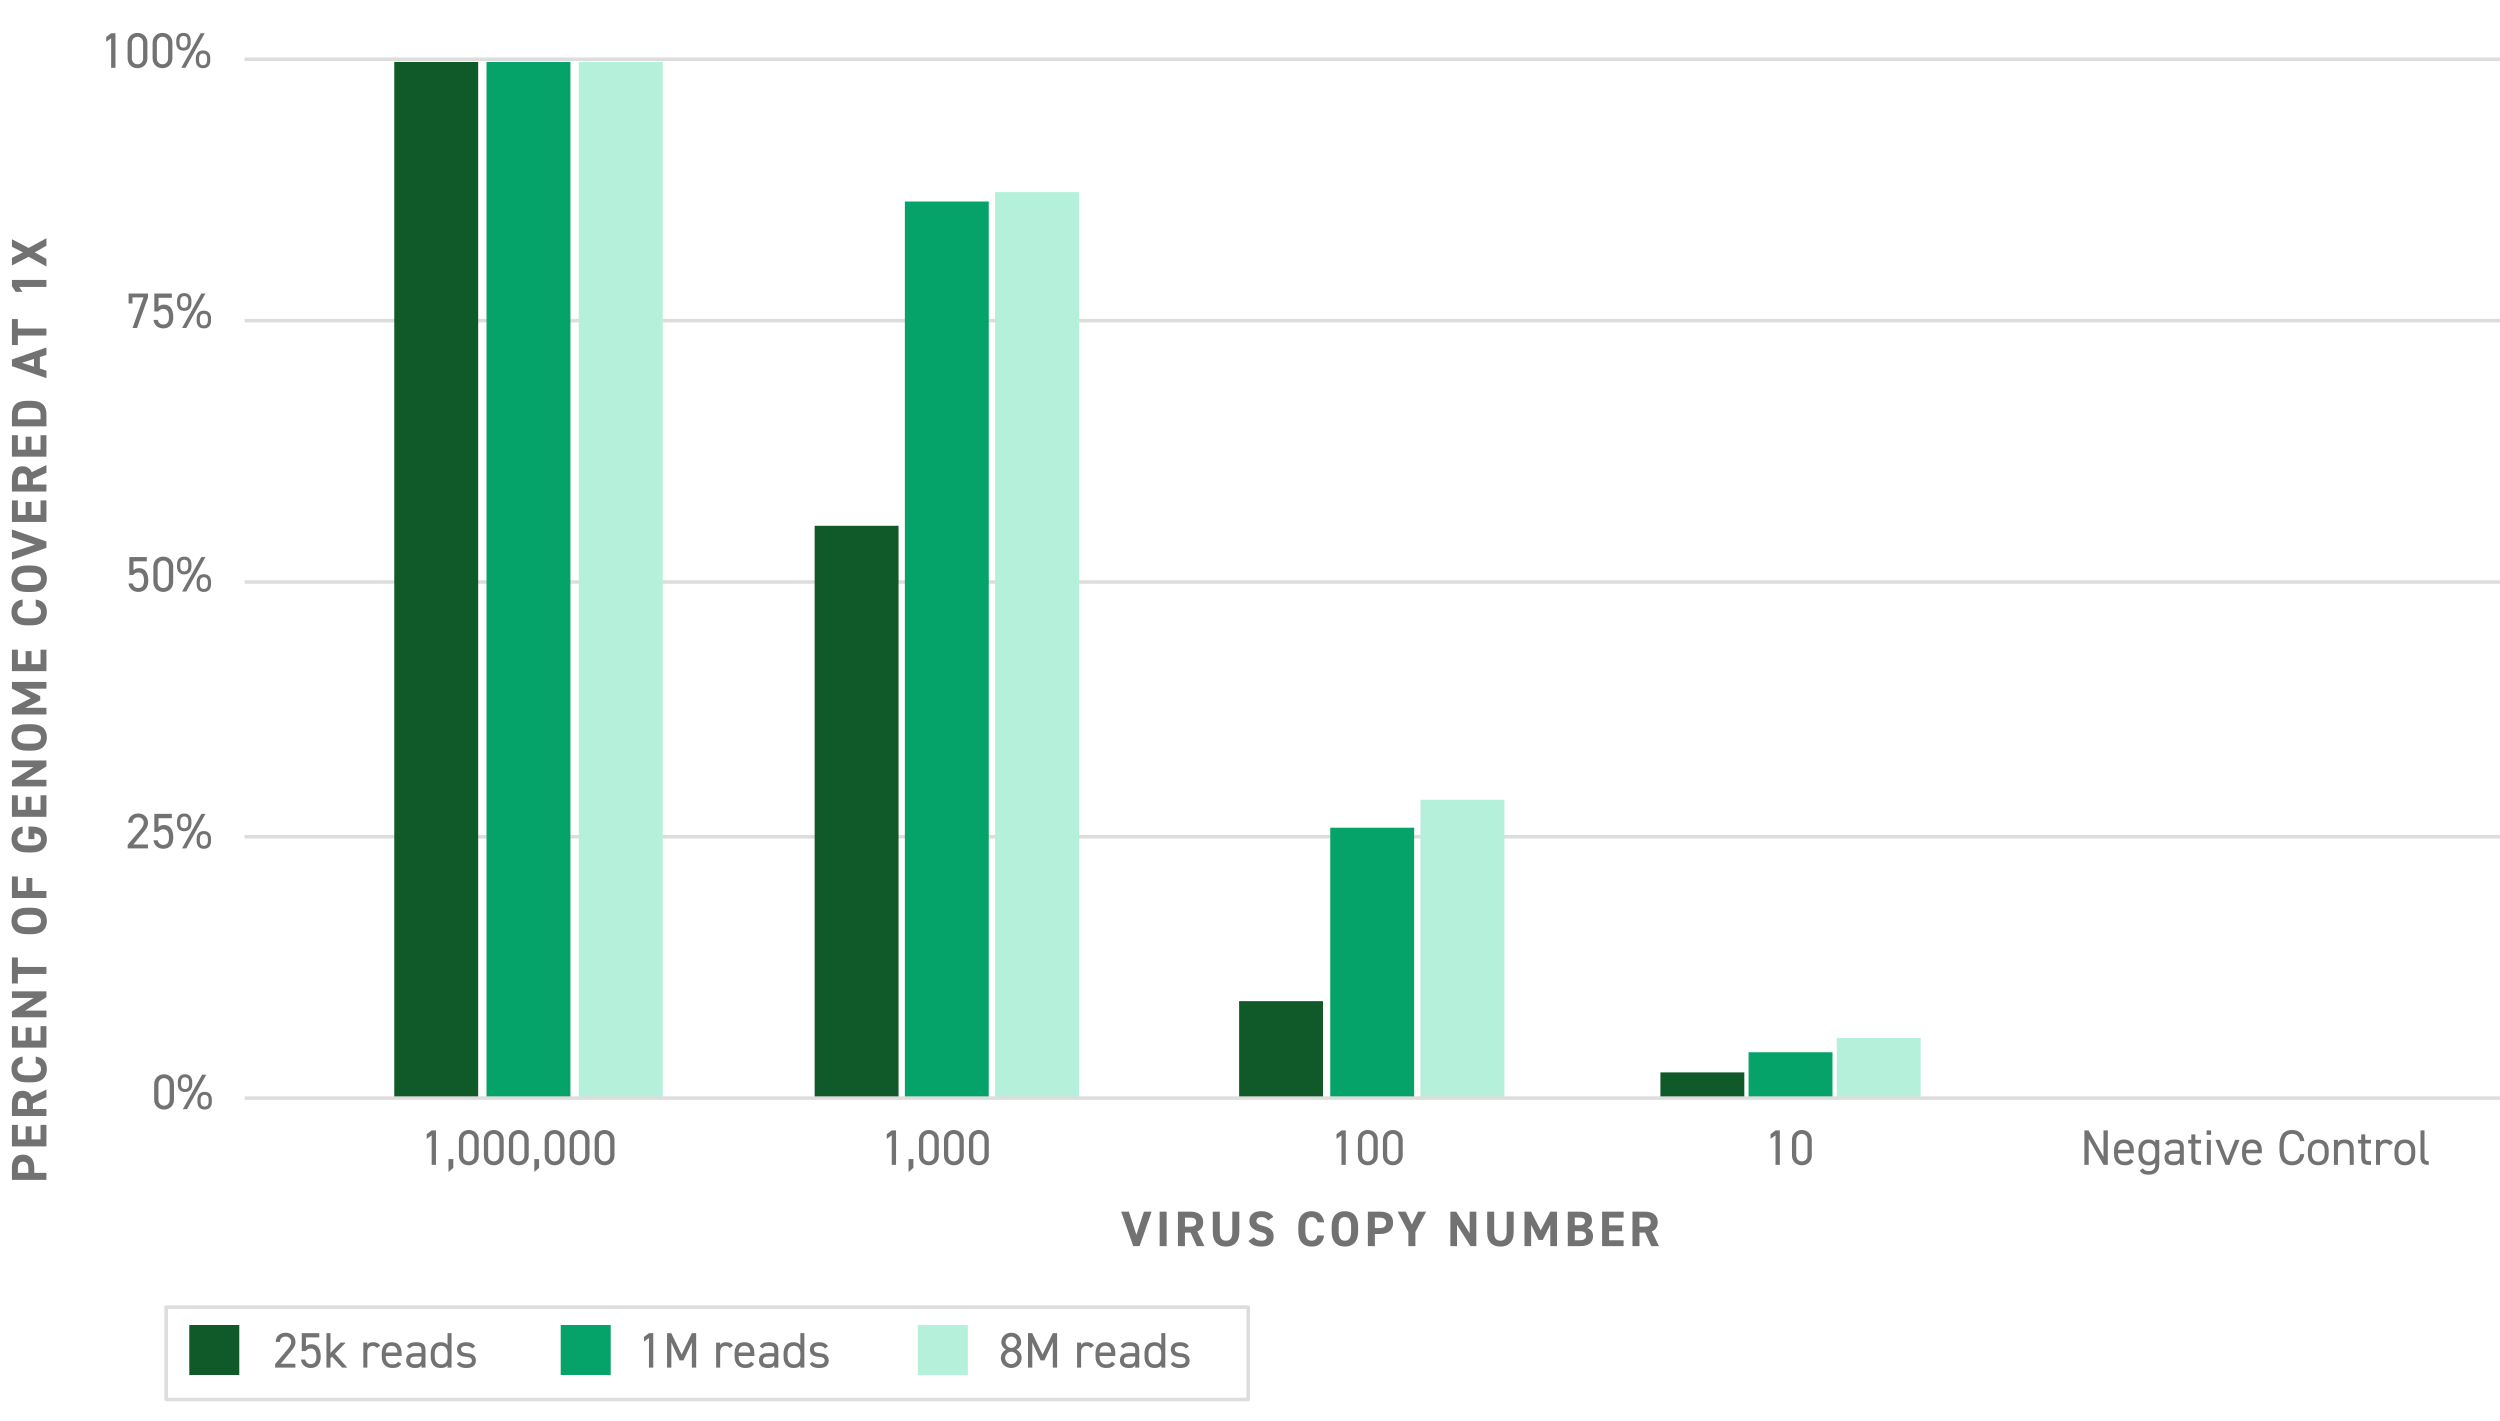
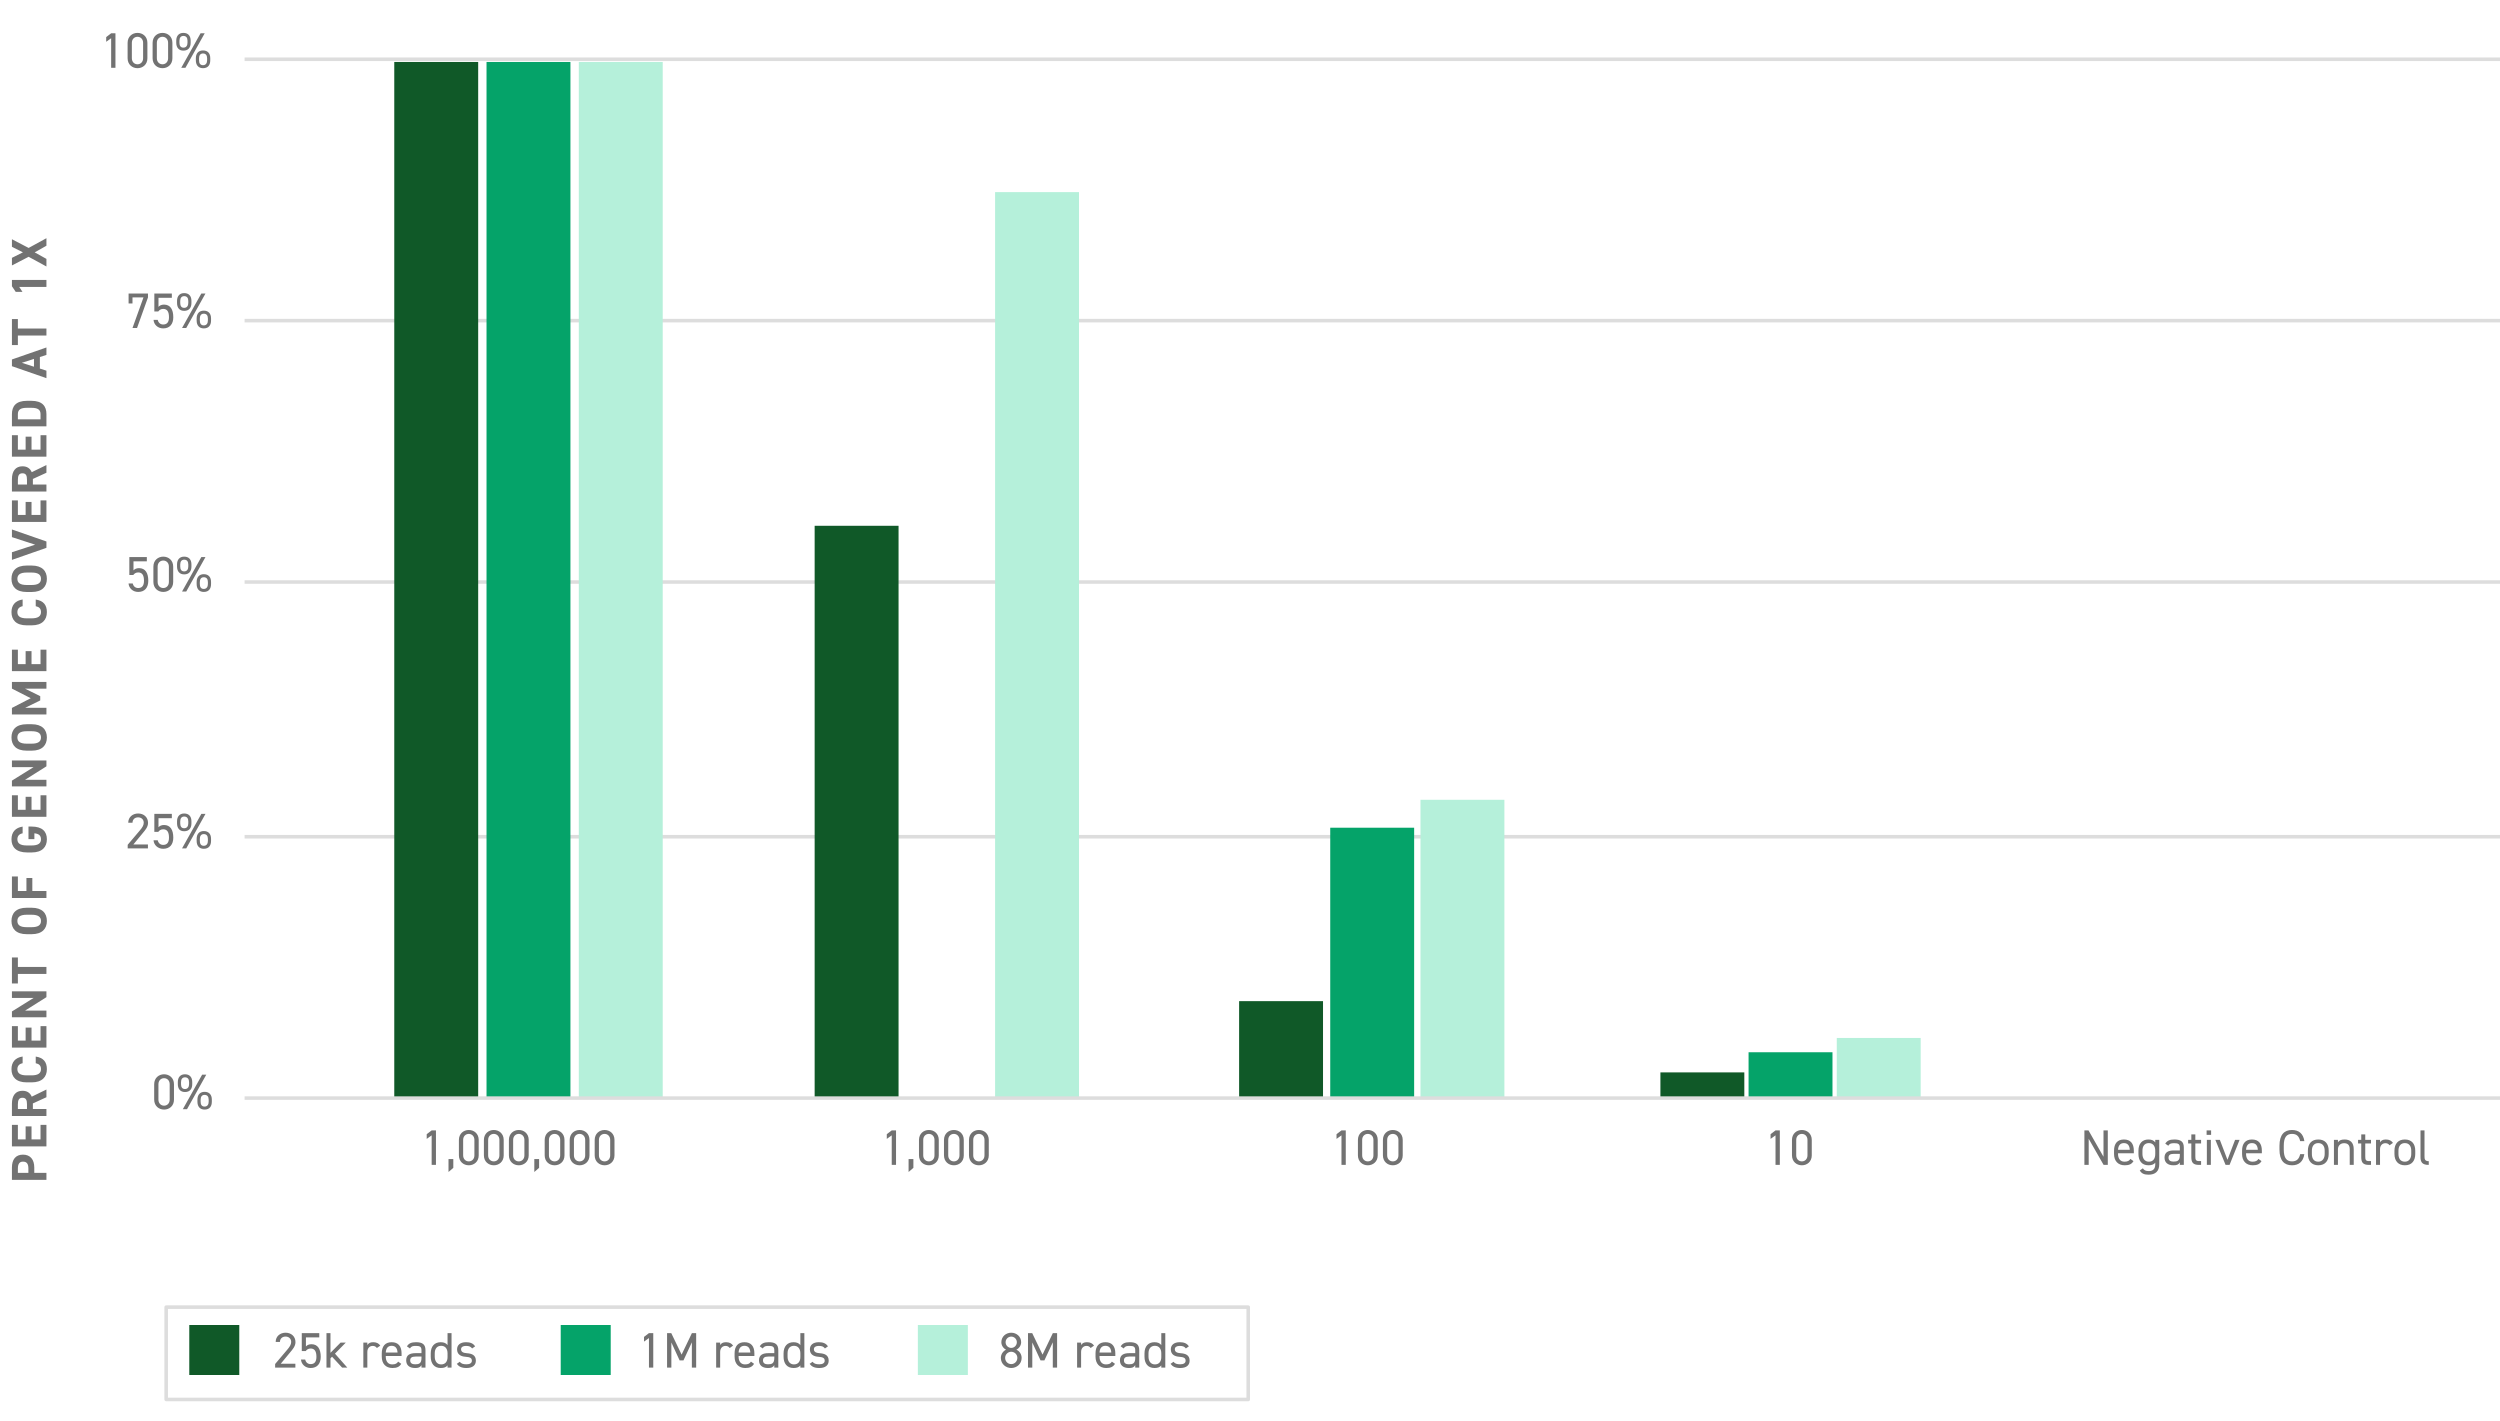
<svg xmlns="http://www.w3.org/2000/svg" width="700" height="398" viewBox="0 0 700 398" fill="none">
  <path d="M67 371H53V385H67V371Z" fill="#105928" />
  <path d="M82.705 381.838H78.617L81.277 378.618C81.893 377.876 82.733 376.952 82.733 375.804C82.733 374.152 81.501 373.158 79.961 373.158C78.449 373.158 77.189 374.152 77.189 375.748H78.379C78.407 374.754 79.093 374.236 79.961 374.236C80.759 374.236 81.529 374.74 81.529 375.748C81.529 376.476 81.095 377.134 80.437 377.904L77.035 381.922V382.93H82.705V381.838ZM86.975 377.582C88.123 377.582 88.599 378.408 88.599 379.92C88.599 381.376 87.969 381.95 86.975 381.95C86.191 381.95 85.631 381.474 85.449 380.662H84.273C84.371 381.992 85.477 383.042 86.975 383.042C88.823 383.042 89.803 381.824 89.803 379.92C89.803 377.75 88.991 376.378 87.199 376.378C86.457 376.378 85.967 376.658 85.659 377.008V374.474H89.397V373.27H84.497V378.296H85.603C85.869 377.918 86.317 377.582 86.975 377.582ZM95.361 375.93L92.533 378.786V373.27H91.413V382.93H92.533V380.34L92.967 379.878L95.795 382.93H97.251L93.793 379.024L96.817 375.93H95.361ZM106.481 376.77C106.033 376.14 105.431 375.818 104.479 375.818C103.625 375.818 103.149 376.126 102.855 376.616V375.93H101.735V382.93H102.855V378.548C102.855 377.498 103.499 376.854 104.353 376.854C104.871 376.854 105.235 377.036 105.529 377.442L106.481 376.77ZM111.473 381.25C111.179 381.768 110.717 382.034 109.807 382.034C108.589 382.034 108.015 381.082 108.015 379.878V379.682H112.439V378.954C112.439 376.952 111.515 375.818 109.667 375.818C107.833 375.818 106.895 376.966 106.895 378.954V379.878C106.895 381.824 108.015 383.042 109.891 383.042C111.109 383.042 111.851 382.72 112.341 381.866L111.473 381.25ZM109.667 376.826C110.731 376.826 111.249 377.526 111.305 378.702H108.015C108.085 377.54 108.589 376.826 109.667 376.826ZM113.731 380.886C113.731 382.244 114.613 383.042 116.237 383.042C117.147 383.042 117.623 382.888 118.015 382.244V382.93H119.135V378.072C119.135 376.392 118.253 375.818 116.475 375.818C115.145 375.818 114.431 376.168 113.941 376.98L114.781 377.568C115.173 376.924 115.621 376.854 116.461 376.854C117.553 376.854 118.015 377.078 118.015 378.072V378.884H116.349C114.809 378.884 113.731 379.374 113.731 380.886ZM118.015 380.242C118.015 381.81 117.273 382.006 116.237 382.006C115.411 382.006 114.851 381.698 114.851 380.914C114.851 380.214 115.243 379.836 116.349 379.836H118.015V380.242ZM125.312 376.63C124.934 376.112 124.332 375.818 123.408 375.818C121.672 375.818 120.608 376.952 120.608 378.954V379.878C120.608 381.698 121.504 383.042 123.408 383.042C124.332 383.042 124.934 382.804 125.312 382.314V382.93H126.432V373.27H125.312V376.63ZM123.52 382.034C122.33 382.034 121.728 381.068 121.728 379.878V378.954C121.728 377.624 122.372 376.826 123.52 376.826C124.668 376.826 125.312 377.638 125.312 378.954V379.976C125.312 381.138 124.766 382.034 123.52 382.034ZM133.033 376.98C132.487 376.112 131.619 375.818 130.485 375.818C128.819 375.818 127.979 376.644 127.979 377.806C127.979 379.332 129.141 379.808 130.317 379.892C131.675 379.99 132.123 380.256 132.123 381.012C132.123 381.642 131.563 382.006 130.625 382.006C129.617 382.006 129.113 381.796 128.735 381.292L127.909 381.88C128.441 382.608 129.183 383.042 130.611 383.042C132.417 383.042 133.243 382.202 133.243 380.984C133.243 379.374 132.039 378.996 130.723 378.898C129.799 378.828 129.099 378.59 129.099 377.792C129.099 377.176 129.631 376.854 130.457 376.854C131.423 376.854 131.815 377.078 132.193 377.568L133.033 376.98Z" fill="#727272" />
  <path d="M171 371H157V385H171V371Z" fill="#05A369" />
  <path d="M182.913 373.27H181.709L180.323 374.334V375.65L181.709 374.656V382.93H182.913V373.27ZM187.953 373.27H186.777V382.93H187.981V375.888L190.291 380.914H191.369L193.721 375.846V382.93H194.925V373.27H193.735L190.851 379.29L187.953 373.27ZM205.27 376.77C204.822 376.14 204.22 375.818 203.268 375.818C202.414 375.818 201.938 376.126 201.644 376.616V375.93H200.524V382.93H201.644V378.548C201.644 377.498 202.288 376.854 203.142 376.854C203.66 376.854 204.024 377.036 204.318 377.442L205.27 376.77ZM210.262 381.25C209.968 381.768 209.506 382.034 208.596 382.034C207.378 382.034 206.804 381.082 206.804 379.878V379.682H211.228V378.954C211.228 376.952 210.304 375.818 208.456 375.818C206.622 375.818 205.684 376.966 205.684 378.954V379.878C205.684 381.824 206.804 383.042 208.68 383.042C209.898 383.042 210.64 382.72 211.13 381.866L210.262 381.25ZM208.456 376.826C209.52 376.826 210.038 377.526 210.094 378.702H206.804C206.874 377.54 207.378 376.826 208.456 376.826ZM212.52 380.886C212.52 382.244 213.402 383.042 215.026 383.042C215.936 383.042 216.412 382.888 216.804 382.244V382.93H217.924V378.072C217.924 376.392 217.042 375.818 215.264 375.818C213.934 375.818 213.22 376.168 212.73 376.98L213.57 377.568C213.962 376.924 214.41 376.854 215.25 376.854C216.342 376.854 216.804 377.078 216.804 378.072V378.884H215.138C213.598 378.884 212.52 379.374 212.52 380.886ZM216.804 380.242C216.804 381.81 216.062 382.006 215.026 382.006C214.2 382.006 213.64 381.698 213.64 380.914C213.64 380.214 214.032 379.836 215.138 379.836H216.804V380.242ZM224.101 376.63C223.723 376.112 223.121 375.818 222.197 375.818C220.461 375.818 219.397 376.952 219.397 378.954V379.878C219.397 381.698 220.293 383.042 222.197 383.042C223.121 383.042 223.723 382.804 224.101 382.314V382.93H225.221V373.27H224.101V376.63ZM222.309 382.034C221.119 382.034 220.517 381.068 220.517 379.878V378.954C220.517 377.624 221.161 376.826 222.309 376.826C223.457 376.826 224.101 377.638 224.101 378.954V379.976C224.101 381.138 223.555 382.034 222.309 382.034ZM231.822 376.98C231.276 376.112 230.408 375.818 229.274 375.818C227.608 375.818 226.768 376.644 226.768 377.806C226.768 379.332 227.93 379.808 229.106 379.892C230.464 379.99 230.912 380.256 230.912 381.012C230.912 381.642 230.352 382.006 229.414 382.006C228.406 382.006 227.902 381.796 227.524 381.292L226.698 381.88C227.23 382.608 227.972 383.042 229.4 383.042C231.206 383.042 232.032 382.202 232.032 380.984C232.032 379.374 230.828 378.996 229.512 378.898C228.588 378.828 227.888 378.59 227.888 377.792C227.888 377.176 228.42 376.854 229.246 376.854C230.212 376.854 230.604 377.078 230.982 377.568L231.822 376.98Z" fill="#727272" />
  <path d="M271 371H257V385H271V371Z" fill="#B5F0DA" />
  <path d="M280.237 380.214C280.237 381.922 281.637 383.042 283.149 383.042C284.661 383.042 286.061 381.922 286.061 380.214C286.061 379.122 285.361 378.24 284.577 377.918C285.347 377.54 285.921 376.728 285.921 375.818C285.921 374.208 284.605 373.158 283.149 373.158C281.693 373.158 280.377 374.208 280.377 375.818C280.377 376.728 280.937 377.54 281.707 377.918C280.951 378.24 280.237 379.122 280.237 380.214ZM281.441 380.214C281.441 379.15 282.309 378.492 283.149 378.492C283.961 378.492 284.857 379.15 284.857 380.214C284.857 381.166 284.101 381.95 283.149 381.95C282.169 381.95 281.441 381.166 281.441 380.214ZM281.567 375.818C281.567 374.95 282.267 374.25 283.149 374.25C284.017 374.25 284.717 374.95 284.717 375.818C284.717 376.7 284.017 377.414 283.149 377.414C282.267 377.414 281.567 376.7 281.567 375.818ZM289.015 373.27H287.839V382.93H289.043V375.888L291.353 380.914H292.431L294.783 375.846V382.93H295.987V373.27H294.797L291.913 379.29L289.015 373.27ZM306.333 376.77C305.885 376.14 305.283 375.818 304.331 375.818C303.477 375.818 303.001 376.126 302.707 376.616V375.93H301.587V382.93H302.707V378.548C302.707 377.498 303.351 376.854 304.205 376.854C304.723 376.854 305.087 377.036 305.381 377.442L306.333 376.77ZM311.325 381.25C311.031 381.768 310.569 382.034 309.659 382.034C308.441 382.034 307.867 381.082 307.867 379.878V379.682H312.291V378.954C312.291 376.952 311.367 375.818 309.519 375.818C307.685 375.818 306.747 376.966 306.747 378.954V379.878C306.747 381.824 307.867 383.042 309.743 383.042C310.961 383.042 311.703 382.72 312.193 381.866L311.325 381.25ZM309.519 376.826C310.583 376.826 311.101 377.526 311.157 378.702H307.867C307.937 377.54 308.441 376.826 309.519 376.826ZM313.582 380.886C313.582 382.244 314.464 383.042 316.088 383.042C316.998 383.042 317.474 382.888 317.866 382.244V382.93H318.986V378.072C318.986 376.392 318.104 375.818 316.326 375.818C314.996 375.818 314.282 376.168 313.792 376.98L314.632 377.568C315.024 376.924 315.472 376.854 316.312 376.854C317.404 376.854 317.866 377.078 317.866 378.072V378.884H316.2C314.66 378.884 313.582 379.374 313.582 380.886ZM317.866 380.242C317.866 381.81 317.124 382.006 316.088 382.006C315.262 382.006 314.702 381.698 314.702 380.914C314.702 380.214 315.094 379.836 316.2 379.836H317.866V380.242ZM325.163 376.63C324.785 376.112 324.183 375.818 323.259 375.818C321.523 375.818 320.459 376.952 320.459 378.954V379.878C320.459 381.698 321.355 383.042 323.259 383.042C324.183 383.042 324.785 382.804 325.163 382.314V382.93H326.283V373.27H325.163V376.63ZM323.371 382.034C322.181 382.034 321.579 381.068 321.579 379.878V378.954C321.579 377.624 322.223 376.826 323.371 376.826C324.519 376.826 325.163 377.638 325.163 378.954V379.976C325.163 381.138 324.617 382.034 323.371 382.034ZM332.884 376.98C332.338 376.112 331.47 375.818 330.336 375.818C328.67 375.818 327.83 376.644 327.83 377.806C327.83 379.332 328.992 379.808 330.168 379.892C331.526 379.99 331.974 380.256 331.974 381.012C331.974 381.642 331.414 382.006 330.476 382.006C329.468 382.006 328.964 381.796 328.586 381.292L327.76 381.88C328.292 382.608 329.034 383.042 330.462 383.042C332.268 383.042 333.094 382.202 333.094 380.984C333.094 379.374 331.89 378.996 330.574 378.898C329.65 378.828 328.95 378.59 328.95 377.792C328.95 377.176 329.482 376.854 330.308 376.854C331.274 376.854 331.666 377.078 332.044 377.568L332.884 376.98Z" fill="#727272" />
  <path d="M349.501 366H46.529V391.85H349.501V366Z" stroke="#DDDDDD" stroke-linejoin="round" />
  <path d="M48.714 303.584C48.714 301.806 47.398 300.798 45.942 300.798C44.486 300.798 43.17 301.806 43.17 303.598V307.882C43.17 309.674 44.486 310.682 45.942 310.682C47.398 310.682 48.714 309.674 48.714 307.896V303.584ZM47.51 303.584V307.896C47.51 308.932 46.81 309.59 45.942 309.59C45.06 309.59 44.36 308.932 44.36 307.896V303.584C44.36 302.548 45.06 301.89 45.942 301.89C46.81 301.89 47.51 302.548 47.51 303.584ZM56.596 300.91L51.192 310.57H52.368L57.758 300.91H56.596ZM59.312 307.882C59.312 306.51 58.57 305.712 57.282 305.712C56.036 305.712 55.28 306.524 55.28 307.882V308.484C55.28 309.842 56.008 310.682 57.282 310.682C58.71 310.682 59.312 309.744 59.312 308.484V307.882ZM57.282 309.842C56.456 309.842 56.176 309.254 56.176 308.47V307.91C56.176 307.056 56.568 306.566 57.282 306.566C58.038 306.566 58.43 307.042 58.43 307.91V308.47C58.43 309.24 58.08 309.842 57.282 309.842ZM53.824 302.968C53.824 301.596 53.082 300.798 51.794 300.798C50.548 300.798 49.792 301.61 49.792 302.968V303.57C49.792 304.928 50.52 305.768 51.794 305.768C53.222 305.768 53.824 304.83 53.824 303.57V302.968ZM51.794 304.928C50.968 304.928 50.688 304.34 50.688 303.556V302.996C50.688 302.142 51.08 301.652 51.794 301.652C52.55 301.652 52.942 302.128 52.942 302.996V303.556C52.942 304.326 52.592 304.928 51.794 304.928Z" fill="#727272" />
  <path d="M41.423 236.458H37.335L39.995 233.238C40.611 232.496 41.451 231.572 41.451 230.424C41.451 228.772 40.219 227.778 38.679 227.778C37.167 227.778 35.907 228.772 35.907 230.368H37.097C37.125 229.374 37.811 228.856 38.679 228.856C39.477 228.856 40.247 229.36 40.247 230.368C40.247 231.096 39.813 231.754 39.155 232.524L35.753 236.542V237.55H41.423V236.458ZM45.693 232.202C46.841 232.202 47.317 233.028 47.317 234.54C47.317 235.996 46.687 236.57 45.693 236.57C44.909 236.57 44.349 236.094 44.167 235.282H42.991C43.089 236.612 44.195 237.662 45.693 237.662C47.541 237.662 48.521 236.444 48.521 234.54C48.521 232.37 47.709 230.998 45.917 230.998C45.175 230.998 44.685 231.278 44.377 231.628V229.094H48.115V227.89H43.215V232.916H44.321C44.587 232.538 45.035 232.202 45.693 232.202ZM56.375 227.89L50.971 237.55H52.147L57.537 227.89H56.375ZM59.091 234.862C59.091 233.49 58.349 232.692 57.061 232.692C55.815 232.692 55.059 233.504 55.059 234.862V235.464C55.059 236.822 55.787 237.662 57.061 237.662C58.489 237.662 59.091 236.724 59.091 235.464V234.862ZM57.061 236.822C56.235 236.822 55.955 236.234 55.955 235.45V234.89C55.955 234.036 56.347 233.546 57.061 233.546C57.817 233.546 58.209 234.022 58.209 234.89V235.45C58.209 236.22 57.859 236.822 57.061 236.822ZM53.603 229.948C53.603 228.576 52.861 227.778 51.573 227.778C50.327 227.778 49.571 228.59 49.571 229.948V230.55C49.571 231.908 50.299 232.748 51.573 232.748C53.001 232.748 53.603 231.81 53.603 230.55V229.948ZM51.573 231.908C50.747 231.908 50.467 231.32 50.467 230.536V229.976C50.467 229.122 50.859 228.632 51.573 228.632C52.329 228.632 52.721 229.108 52.721 229.976V230.536C52.721 231.306 52.371 231.908 51.573 231.908Z" fill="#727272" />
  <path d="M38.693 160.282C39.841 160.282 40.317 161.108 40.317 162.62C40.317 164.076 39.687 164.65 38.693 164.65C37.909 164.65 37.349 164.174 37.167 163.362H35.991C36.089 164.692 37.195 165.742 38.693 165.742C40.541 165.742 41.521 164.524 41.521 162.62C41.521 160.45 40.709 159.078 38.917 159.078C38.175 159.078 37.685 159.358 37.377 159.708V157.174H41.115V155.97H36.215V160.996H37.321C37.587 160.618 38.035 160.282 38.693 160.282ZM48.493 158.644C48.493 156.866 47.177 155.858 45.721 155.858C44.265 155.858 42.949 156.866 42.949 158.658V162.942C42.949 164.734 44.265 165.742 45.721 165.742C47.177 165.742 48.493 164.734 48.493 162.956V158.644ZM47.289 158.644V162.956C47.289 163.992 46.589 164.65 45.721 164.65C44.839 164.65 44.139 163.992 44.139 162.956V158.644C44.139 157.608 44.839 156.95 45.721 156.95C46.589 156.95 47.289 157.608 47.289 158.644ZM56.375 155.97L50.971 165.63H52.147L57.537 155.97H56.375ZM59.091 162.942C59.091 161.57 58.349 160.772 57.061 160.772C55.815 160.772 55.059 161.584 55.059 162.942V163.544C55.059 164.902 55.787 165.742 57.061 165.742C58.489 165.742 59.091 164.804 59.091 163.544V162.942ZM57.061 164.902C56.235 164.902 55.955 164.314 55.955 163.53V162.97C55.955 162.116 56.347 161.626 57.061 161.626C57.817 161.626 58.209 162.102 58.209 162.97V163.53C58.209 164.3 57.859 164.902 57.061 164.902ZM53.603 158.028C53.603 156.656 52.861 155.858 51.573 155.858C50.327 155.858 49.571 156.67 49.571 158.028V158.63C49.571 159.988 50.299 160.828 51.573 160.828C53.001 160.828 53.603 159.89 53.603 158.63V158.028ZM51.573 159.988C50.747 159.988 50.467 159.4 50.467 158.616V158.056C50.467 157.202 50.859 156.712 51.573 156.712C52.329 156.712 52.721 157.188 52.721 158.056V158.616C52.721 159.386 52.371 159.988 51.573 159.988Z" fill="#727272" />
  <path d="M37.097 84.966V83.272H40.177L37.097 91.84H38.371L41.437 83.272V82.18H36.005V84.966H37.097ZM45.693 86.492C46.841 86.492 47.317 87.318 47.317 88.83C47.317 90.286 46.687 90.86 45.693 90.86C44.909 90.86 44.349 90.384 44.167 89.572H42.991C43.089 90.902 44.195 91.952 45.693 91.952C47.541 91.952 48.521 90.734 48.521 88.83C48.521 86.66 47.709 85.288 45.917 85.288C45.175 85.288 44.685 85.568 44.377 85.918V83.384H48.115V82.18H43.215V87.206H44.321C44.587 86.828 45.035 86.492 45.693 86.492ZM56.375 82.18L50.971 91.84H52.147L57.537 82.18H56.375ZM59.091 89.152C59.091 87.78 58.349 86.982 57.061 86.982C55.815 86.982 55.059 87.794 55.059 89.152V89.754C55.059 91.112 55.787 91.952 57.061 91.952C58.489 91.952 59.091 91.014 59.091 89.754V89.152ZM57.061 91.112C56.235 91.112 55.955 90.524 55.955 89.74V89.18C55.955 88.326 56.347 87.836 57.061 87.836C57.817 87.836 58.209 88.312 58.209 89.18V89.74C58.209 90.51 57.859 91.112 57.061 91.112ZM53.603 84.238C53.603 82.866 52.861 82.068 51.573 82.068C50.327 82.068 49.571 82.88 49.571 84.238V84.84C49.571 86.198 50.299 87.038 51.573 87.038C53.001 87.038 53.603 86.1 53.603 84.84V84.238ZM51.573 86.198C50.747 86.198 50.467 85.61 50.467 84.826V84.266C50.467 83.412 50.859 82.922 51.573 82.922C52.329 82.922 52.721 83.398 52.721 84.266V84.826C52.721 85.596 52.371 86.198 51.573 86.198Z" fill="#727272" />
  <path d="M122.068 316.51H120.864L119.478 317.574V318.89L120.864 317.896V326.17H122.068V316.51ZM126.926 324.546H125.582V328.158L126.926 326.996V324.546ZM134.036 319.184C134.036 317.406 132.72 316.398 131.264 316.398C129.808 316.398 128.492 317.406 128.492 319.198V323.482C128.492 325.274 129.808 326.282 131.264 326.282C132.72 326.282 134.036 325.274 134.036 323.496V319.184ZM132.832 319.184V323.496C132.832 324.532 132.132 325.19 131.264 325.19C130.382 325.19 129.682 324.532 129.682 323.496V319.184C129.682 318.148 130.382 317.49 131.264 317.49C132.132 317.49 132.832 318.148 132.832 319.184ZM141.036 319.184C141.036 317.406 139.72 316.398 138.264 316.398C136.808 316.398 135.492 317.406 135.492 319.198V323.482C135.492 325.274 136.808 326.282 138.264 326.282C139.72 326.282 141.036 325.274 141.036 323.496V319.184ZM139.832 319.184V323.496C139.832 324.532 139.132 325.19 138.264 325.19C137.382 325.19 136.682 324.532 136.682 323.496V319.184C136.682 318.148 137.382 317.49 138.264 317.49C139.132 317.49 139.832 318.148 139.832 319.184ZM148.036 319.184C148.036 317.406 146.72 316.398 145.264 316.398C143.808 316.398 142.492 317.406 142.492 319.198V323.482C142.492 325.274 143.808 326.282 145.264 326.282C146.72 326.282 148.036 325.274 148.036 323.496V319.184ZM146.832 319.184V323.496C146.832 324.532 146.132 325.19 145.264 325.19C144.382 325.19 143.682 324.532 143.682 323.496V319.184C143.682 318.148 144.382 317.49 145.264 317.49C146.132 317.49 146.832 318.148 146.832 319.184ZM150.948 324.546H149.604V328.158L150.948 326.996V324.546ZM158.057 319.184C158.057 317.406 156.741 316.398 155.285 316.398C153.829 316.398 152.513 317.406 152.513 319.198V323.482C152.513 325.274 153.829 326.282 155.285 326.282C156.741 326.282 158.057 325.274 158.057 323.496V319.184ZM156.853 319.184V323.496C156.853 324.532 156.153 325.19 155.285 325.19C154.403 325.19 153.703 324.532 153.703 323.496V319.184C153.703 318.148 154.403 317.49 155.285 317.49C156.153 317.49 156.853 318.148 156.853 319.184ZM165.057 319.184C165.057 317.406 163.741 316.398 162.285 316.398C160.829 316.398 159.513 317.406 159.513 319.198V323.482C159.513 325.274 160.829 326.282 162.285 326.282C163.741 326.282 165.057 325.274 165.057 323.496V319.184ZM163.853 319.184V323.496C163.853 324.532 163.153 325.19 162.285 325.19C161.403 325.19 160.703 324.532 160.703 323.496V319.184C160.703 318.148 161.403 317.49 162.285 317.49C163.153 317.49 163.853 318.148 163.853 319.184ZM172.057 319.184C172.057 317.406 170.741 316.398 169.285 316.398C167.829 316.398 166.513 317.406 166.513 319.198V323.482C166.513 325.274 167.829 326.282 169.285 326.282C170.741 326.282 172.057 325.274 172.057 323.496V319.184ZM170.853 319.184V323.496C170.853 324.532 170.153 325.19 169.285 325.19C168.403 325.19 167.703 324.532 167.703 323.496V319.184C167.703 318.148 168.403 317.49 169.285 317.49C170.153 317.49 170.853 318.148 170.853 319.184Z" fill="#727272" />
  <path d="M250.89 316.51H249.686L248.3 317.574V318.89L249.686 317.896V326.17H250.89V316.51ZM255.748 324.546H254.404V328.158L255.748 326.996V324.546ZM262.858 319.184C262.858 317.406 261.542 316.398 260.086 316.398C258.63 316.398 257.314 317.406 257.314 319.198V323.482C257.314 325.274 258.63 326.282 260.086 326.282C261.542 326.282 262.858 325.274 262.858 323.496V319.184ZM261.654 319.184V323.496C261.654 324.532 260.954 325.19 260.086 325.19C259.204 325.19 258.504 324.532 258.504 323.496V319.184C258.504 318.148 259.204 317.49 260.086 317.49C260.954 317.49 261.654 318.148 261.654 319.184ZM269.858 319.184C269.858 317.406 268.542 316.398 267.086 316.398C265.63 316.398 264.314 317.406 264.314 319.198V323.482C264.314 325.274 265.63 326.282 267.086 326.282C268.542 326.282 269.858 325.274 269.858 323.496V319.184ZM268.654 319.184V323.496C268.654 324.532 267.954 325.19 267.086 325.19C266.204 325.19 265.504 324.532 265.504 323.496V319.184C265.504 318.148 266.204 317.49 267.086 317.49C267.954 317.49 268.654 318.148 268.654 319.184ZM276.858 319.184C276.858 317.406 275.542 316.398 274.086 316.398C272.63 316.398 271.314 317.406 271.314 319.198V323.482C271.314 325.274 272.63 326.282 274.086 326.282C275.542 326.282 276.858 325.274 276.858 323.496V319.184ZM275.654 319.184V323.496C275.654 324.532 274.954 325.19 274.086 325.19C273.204 325.19 272.504 324.532 272.504 323.496V319.184C272.504 318.148 273.204 317.49 274.086 317.49C274.954 317.49 275.654 318.148 275.654 319.184Z" fill="#727272" />
  <path d="M376.816 316.51H375.612L374.226 317.574V318.89L375.612 317.896V326.17H376.816V316.51ZM385.762 319.184C385.762 317.406 384.446 316.398 382.99 316.398C381.534 316.398 380.218 317.406 380.218 319.198V323.482C380.218 325.274 381.534 326.282 382.99 326.282C384.446 326.282 385.762 325.274 385.762 323.496V319.184ZM384.558 319.184V323.496C384.558 324.532 383.858 325.19 382.99 325.19C382.108 325.19 381.408 324.532 381.408 323.496V319.184C381.408 318.148 382.108 317.49 382.99 317.49C383.858 317.49 384.558 318.148 384.558 319.184ZM392.762 319.184C392.762 317.406 391.446 316.398 389.99 316.398C388.534 316.398 387.218 317.406 387.218 319.198V323.482C387.218 325.274 388.534 326.282 389.99 326.282C391.446 326.282 392.762 325.274 392.762 323.496V319.184ZM391.558 319.184V323.496C391.558 324.532 390.858 325.19 389.99 325.19C389.108 325.19 388.408 324.532 388.408 323.496V319.184C388.408 318.148 389.108 317.49 389.99 317.49C390.858 317.49 391.558 318.148 391.558 319.184Z" fill="#727272" />
  <path d="M498.35 316.51H497.146L495.76 317.574V318.89L497.146 317.896V326.17H498.35V316.51ZM507.296 319.184C507.296 317.406 505.98 316.398 504.524 316.398C503.068 316.398 501.752 317.406 501.752 319.198V323.482C501.752 325.274 503.068 326.282 504.524 326.282C505.98 326.282 507.296 325.274 507.296 323.496V319.184ZM506.092 319.184V323.496C506.092 324.532 505.392 325.19 504.524 325.19C503.642 325.19 502.942 324.532 502.942 323.496V319.184C502.942 318.148 503.642 317.49 504.524 317.49C505.392 317.49 506.092 318.148 506.092 319.184Z" fill="#727272" />
  <path d="M588.979 316.51V323.888L584.779 316.51H583.631V326.17H584.835V318.862L589.007 326.17H590.183V316.51H588.979ZM596.507 324.49C596.213 325.008 595.751 325.274 594.841 325.274C593.623 325.274 593.049 324.322 593.049 323.118V322.922H597.473V322.194C597.473 320.192 596.549 319.058 594.701 319.058C592.867 319.058 591.929 320.206 591.929 322.194V323.118C591.929 325.064 593.049 326.282 594.925 326.282C596.143 326.282 596.885 325.96 597.375 325.106L596.507 324.49ZM594.701 320.066C595.765 320.066 596.283 320.766 596.339 321.942H593.049C593.119 320.78 593.623 320.066 594.701 320.066ZM603.469 319.87C603.091 319.352 602.489 319.058 601.565 319.058C599.829 319.058 598.765 320.192 598.765 322.194V323.118C598.765 324.938 599.661 326.282 601.565 326.282C602.489 326.282 603.091 326.044 603.469 325.554V326.03C603.469 327.234 602.895 327.906 601.677 327.906C600.767 327.906 600.305 327.64 600.011 327.122L599.143 327.738C599.633 328.592 600.375 328.914 601.593 328.914C603.469 328.914 604.589 327.976 604.589 326.03V319.17H603.469V319.87ZM601.677 325.274C600.487 325.274 599.885 324.308 599.885 323.118V322.194C599.885 320.864 600.529 320.066 601.677 320.066C602.825 320.066 603.469 320.878 603.469 322.194V323.118C603.469 324.322 602.965 325.274 601.677 325.274ZM606.066 324.126C606.066 325.484 606.948 326.282 608.572 326.282C609.482 326.282 609.958 326.128 610.35 325.484V326.17H611.47V321.312C611.47 319.632 610.588 319.058 608.81 319.058C607.48 319.058 606.766 319.408 606.276 320.22L607.116 320.808C607.508 320.164 607.956 320.094 608.796 320.094C609.888 320.094 610.35 320.318 610.35 321.312V322.124H608.684C607.144 322.124 606.066 322.614 606.066 324.126ZM610.35 323.482C610.35 325.05 609.608 325.246 608.572 325.246C607.746 325.246 607.186 324.938 607.186 324.154C607.186 323.454 607.578 323.076 608.684 323.076H610.35V323.482ZM612.677 320.178H613.573V324.014C613.573 325.47 614.049 326.17 615.701 326.17H616.303V325.106H615.743C614.805 325.106 614.693 324.7 614.693 323.734V320.178H616.303V319.17H614.693V317.63H613.573V319.17H612.677V320.178ZM617.919 326.17H619.039V319.17H617.919V326.17ZM617.849 317.77H619.109V316.51H617.849V317.77ZM625.818 319.17L623.69 324.742L621.562 319.17H620.302L623.158 326.17H624.278L627.078 319.17H625.818ZM632.355 324.49C632.061 325.008 631.599 325.274 630.689 325.274C629.471 325.274 628.897 324.322 628.897 323.118V322.922H633.321V322.194C633.321 320.192 632.397 319.058 630.549 319.058C628.715 319.058 627.777 320.206 627.777 322.194V323.118C627.777 325.064 628.897 326.282 630.773 326.282C631.991 326.282 632.733 325.96 633.223 325.106L632.355 324.49ZM630.549 320.066C631.613 320.066 632.131 320.766 632.187 321.942H628.897C628.967 320.78 629.471 320.066 630.549 320.066ZM645.225 319.52C644.917 317.406 643.657 316.398 641.753 316.398C639.611 316.398 638.253 317.686 638.253 320.808V321.872C638.253 324.994 639.611 326.282 641.753 326.282C643.587 326.282 644.903 325.33 645.211 323.16H644.049C643.727 324.574 643.013 325.19 641.753 325.19C640.269 325.19 639.457 324.266 639.457 321.872V320.808C639.457 318.414 640.269 317.49 641.753 317.49C642.943 317.49 643.713 318.008 644.049 319.52H645.225ZM652.03 322.194C652.03 320.192 650.966 319.058 649.118 319.058C647.284 319.058 646.206 320.206 646.206 322.194V323.118C646.206 325.05 647.256 326.282 649.118 326.282C651.134 326.282 652.03 324.938 652.03 323.118V322.194ZM649.118 325.274C647.83 325.274 647.326 324.322 647.326 323.118V322.194C647.326 320.878 647.97 320.066 649.118 320.066C650.266 320.066 650.91 320.864 650.91 322.194V323.118C650.91 324.308 650.308 325.274 649.118 325.274ZM653.502 326.17H654.622V321.802C654.622 320.836 655.28 320.094 656.33 320.094C657.156 320.094 657.926 320.402 657.926 321.816V326.17H659.046V321.802C659.046 319.842 657.996 319.058 656.498 319.058C655.462 319.058 654.972 319.324 654.622 319.856V319.17H653.502V326.17ZM660.255 320.178H661.151V324.014C661.151 325.47 661.627 326.17 663.279 326.17H663.881V325.106H663.321C662.383 325.106 662.271 324.7 662.271 323.734V320.178H663.881V319.17H662.271V317.63H661.151V319.17H660.255V320.178ZM670.033 320.01C669.585 319.38 668.983 319.058 668.031 319.058C667.177 319.058 666.701 319.366 666.407 319.856V319.17H665.287V326.17H666.407V321.788C666.407 320.738 667.051 320.094 667.905 320.094C668.423 320.094 668.787 320.276 669.081 320.682L670.033 320.01ZM676.271 322.194C676.271 320.192 675.207 319.058 673.359 319.058C671.525 319.058 670.447 320.206 670.447 322.194V323.118C670.447 325.05 671.497 326.282 673.359 326.282C675.375 326.282 676.271 324.938 676.271 323.118V322.194ZM673.359 325.274C672.071 325.274 671.567 324.322 671.567 323.118V322.194C671.567 320.878 672.211 320.066 673.359 320.066C674.507 320.066 675.151 320.864 675.151 322.194V323.118C675.151 324.308 674.549 325.274 673.359 325.274ZM677.742 324.014C677.742 325.47 678.288 326.17 680.052 326.17V325.134C678.904 325.134 678.862 324.49 678.862 323.734V316.51H677.742V324.014Z" fill="#727272" />
-   <path d="M313.933 339.26L317.307 348.92H319.085L322.445 339.26H320.303L318.189 345.756L316.075 339.26H313.933ZM326.662 339.26H324.702V348.92H326.662V339.26ZM337.245 348.92L335.243 344.804C336.293 344.37 336.895 343.516 336.895 342.214C336.895 340.254 335.509 339.26 333.283 339.26H329.825V348.92H331.785V345.126H333.353L335.089 348.92H337.245ZM331.785 343.474V340.926H333.101C334.263 340.926 334.935 341.206 334.935 342.214C334.935 343.222 334.263 343.474 333.101 343.474H331.785ZM345.045 339.26V345.014C345.045 346.666 344.499 347.394 343.295 347.394C342.091 347.394 341.545 346.666 341.545 345.014V339.26H339.585V345.014C339.585 347.856 341.153 349.046 343.295 349.046C345.437 349.046 347.005 347.856 347.005 345V339.26H345.045ZM356.526 340.716C355.84 339.652 354.678 339.134 353.138 339.134C350.842 339.134 349.834 340.324 349.834 341.85C349.834 343.446 350.786 344.356 352.69 344.86C354.258 345.266 354.664 345.644 354.664 346.316C354.664 346.904 354.286 347.394 353.166 347.394C352.172 347.394 351.584 347.072 351.066 346.428L349.568 347.464C350.422 348.584 351.598 349.046 353.292 349.046C355.56 349.046 356.624 347.814 356.624 346.232C356.624 344.524 355.714 343.768 353.698 343.264C352.41 342.942 351.794 342.606 351.794 341.85C351.794 341.192 352.27 340.786 353.152 340.786C354.132 340.786 354.636 341.108 355.056 341.766L356.526 340.716ZM370.766 342.256C370.444 340.142 369.142 339.134 367.224 339.134C365.054 339.134 363.528 340.422 363.528 343.404V344.776C363.528 347.73 365.054 349.046 367.224 349.046C369.212 349.046 370.43 348.094 370.752 345.924H368.89C368.68 346.904 368.204 347.394 367.224 347.394C366.09 347.394 365.488 346.568 365.488 344.776V343.404C365.488 341.556 366.09 340.786 367.224 340.786C368.176 340.786 368.708 341.346 368.89 342.256H370.766ZM380.271 344.776V343.404C380.271 340.422 378.745 339.134 376.561 339.134C374.391 339.134 372.865 340.422 372.865 343.404V344.776C372.865 347.73 374.391 349.046 376.561 349.046C378.745 349.046 380.271 347.73 380.271 344.776ZM374.825 343.404C374.825 341.556 375.427 340.786 376.561 340.786C377.695 340.786 378.311 341.556 378.311 343.404V344.776C378.311 346.624 377.695 347.394 376.561 347.394C375.427 347.394 374.825 346.624 374.825 344.776V343.404ZM386.46 345.518C388.7 345.518 390.072 344.398 390.072 342.354C390.072 340.282 388.686 339.26 386.46 339.26H383.002V348.92H384.962V345.518H386.46ZM384.962 343.866V340.926H386.18C387.538 340.926 388.112 341.43 388.112 342.354C388.112 343.39 387.538 343.866 386.18 343.866H384.962ZM391.334 339.26L394.344 344.972V348.92H396.304V344.972L399.314 339.26H397.06L395.324 342.858L393.602 339.26H391.334ZM411.508 339.26V345.322L407.728 339.26H406.104V348.92H407.966V342.942L411.732 348.92H413.37V339.26H411.508ZM421.872 339.26V345.014C421.872 346.666 421.326 347.394 420.122 347.394C418.918 347.394 418.372 346.666 418.372 345.014V339.26H416.412V345.014C416.412 347.856 417.98 349.046 420.122 349.046C422.264 349.046 423.832 347.856 423.832 345V339.26H421.872ZM428.69 339.26H426.856V348.92H428.718V342.97L430.79 347.184H431.98L434.08 342.928V348.92H435.956V339.26H434.094L431.406 344.524L428.69 339.26ZM438.982 339.26V348.92H442.524C445.072 348.92 446.052 347.646 446.052 346.148C446.052 344.944 445.464 344.216 444.47 343.852C445.24 343.474 445.744 342.788 445.744 341.794C445.744 340.072 444.498 339.26 442.216 339.26H438.982ZM440.942 344.734H442.174C443.49 344.734 444.092 345.084 444.092 345.994C444.092 346.82 443.532 347.268 442.356 347.268H440.942V344.734ZM440.942 340.912H442.034C443.448 340.912 443.784 341.304 443.784 341.976C443.784 342.662 443.322 343.082 442.244 343.082H440.942V340.912ZM448.592 339.26V348.92H454.612V347.268H450.552V344.748H454.192V343.096H450.552V340.926H454.612V339.26H448.592ZM464.515 348.92L462.513 344.804C463.563 344.37 464.165 343.516 464.165 342.214C464.165 340.254 462.779 339.26 460.553 339.26H457.095V348.92H459.055V345.126H460.623L462.359 348.92H464.515ZM459.055 343.474V340.926H460.371C461.533 340.926 462.205 341.206 462.205 342.214C462.205 343.222 461.533 343.474 460.371 343.474H459.055Z" fill="#727272" />
  <path d="M32.326 9.32H31.122L29.736 10.384V11.7L31.122 10.706V18.98H32.326V9.32ZM41.272 11.994C41.272 10.216 39.956 9.208 38.5 9.208C37.044 9.208 35.728 10.216 35.728 12.008V16.292C35.728 18.084 37.044 19.092 38.5 19.092C39.956 19.092 41.272 18.084 41.272 16.306V11.994ZM40.068 11.994V16.306C40.068 17.342 39.368 18 38.5 18C37.618 18 36.918 17.342 36.918 16.306V11.994C36.918 10.958 37.618 10.3 38.5 10.3C39.368 10.3 40.068 10.958 40.068 11.994ZM48.272 11.994C48.272 10.216 46.956 9.208 45.5 9.208C44.044 9.208 42.728 10.216 42.728 12.008V16.292C42.728 18.084 44.044 19.092 45.5 19.092C46.956 19.092 48.272 18.084 48.272 16.306V11.994ZM47.068 11.994V16.306C47.068 17.342 46.368 18 45.5 18C44.618 18 43.918 17.342 43.918 16.306V11.994C43.918 10.958 44.618 10.3 45.5 10.3C46.368 10.3 47.068 10.958 47.068 11.994ZM56.154 9.32L50.75 18.98H51.926L57.316 9.32H56.154ZM58.87 16.292C58.87 14.92 58.128 14.122 56.84 14.122C55.594 14.122 54.838 14.934 54.838 16.292V16.894C54.838 18.252 55.566 19.092 56.84 19.092C58.268 19.092 58.87 18.154 58.87 16.894V16.292ZM56.84 18.252C56.014 18.252 55.734 17.664 55.734 16.88V16.32C55.734 15.466 56.126 14.976 56.84 14.976C57.596 14.976 57.988 15.452 57.988 16.32V16.88C57.988 17.65 57.638 18.252 56.84 18.252ZM53.382 11.378C53.382 10.006 52.64 9.208 51.352 9.208C50.106 9.208 49.35 10.02 49.35 11.378V11.98C49.35 13.338 50.078 14.178 51.352 14.178C52.78 14.178 53.382 13.24 53.382 11.98V11.378ZM51.352 13.338C50.526 13.338 50.246 12.75 50.246 11.966V11.406C50.246 10.552 50.638 10.062 51.352 10.062C52.108 10.062 52.5 10.538 52.5 11.406V11.966C52.5 12.736 52.15 13.338 51.352 13.338Z" fill="#727272" />
  <path d="M68.485 16.59H700" stroke="#DDDDDD" stroke-linejoin="round" />
  <path d="M68.485 89.78H700" stroke="#DDDDDD" stroke-linejoin="round" />
  <path d="M68.485 162.97H700" stroke="#DDDDDD" stroke-linejoin="round" />
  <path d="M68.485 234.28H700" stroke="#DDDDDD" stroke-linejoin="round" />
  <path d="M133.89 17.35H110.396V307.39H133.89V17.35Z" fill="#105928" />
  <path d="M159.721 17.35H136.228V307.39H159.721V17.35Z" fill="#05A369" />
  <path d="M185.561 17.35H162.067V307.39H185.561V17.35Z" fill="#B5F0DA" />
  <path d="M251.595 147.22H228.102V307.39H251.595V147.22Z" fill="#105928" />
-   <path d="M276.853 56.42H253.359V307.39H276.853V56.42Z" fill="#05A369" />
  <path d="M302.121 53.79H278.627V307.39H302.121V53.79Z" fill="#B5F0DA" />
  <path d="M370.446 280.32H346.952V307.39H370.446V280.32Z" fill="#105928" />
  <path d="M395.961 231.76H372.467V307.39H395.961V231.76Z" fill="#05A369" />
  <path d="M421.229 223.94H397.735V307.39H421.229V223.94Z" fill="#B5F0DA" />
  <path d="M488.41 300.27H464.916V307.39H488.41V300.27Z" fill="#105928" />
  <path d="M513.093 294.63H489.6V307.39H513.093V294.63Z" fill="#05A369" />
  <path d="M537.789 290.63H514.295V307.39H537.789V290.63Z" fill="#B5F0DA" />
  <path d="M68.485 307.47H700" stroke="#DDDDDD" stroke-linejoin="round" />
  <path d="M9.598 326.91C9.598 324.67 8.478 323.298 6.434 323.298C4.362 323.298 3.34 324.684 3.34 326.91L3.34 330.368H13V328.408H9.598V326.91ZM7.946 328.408H5.006V327.19C5.006 325.832 5.51 325.258 6.434 325.258C7.47 325.258 7.946 325.832 7.946 327.19V328.408ZM3.34 320.99H13L13 314.97H11.348L11.348 319.03H8.828L8.828 315.39H7.176V319.03H5.006V314.97H3.34L3.34 320.99ZM13 305.067L8.884 307.069C8.45 306.019 7.596 305.417 6.294 305.417C4.334 305.417 3.34 306.803 3.34 309.029V312.487H13V310.527H9.206V308.959L13 307.223V305.067ZM7.554 310.527H5.006L5.006 309.211C5.006 308.049 5.286 307.377 6.294 307.377C7.302 307.377 7.554 308.049 7.554 309.211L7.554 310.527ZM6.336 295.824C4.222 296.146 3.214 297.448 3.214 299.366C3.214 301.536 4.502 303.062 7.484 303.062H8.856C11.81 303.062 13.126 301.536 13.126 299.366C13.126 297.378 12.174 296.16 10.004 295.838V297.7C10.984 297.91 11.474 298.386 11.474 299.366C11.474 300.5 10.648 301.102 8.856 301.102H7.484C5.636 301.102 4.866 300.5 4.866 299.366C4.866 298.414 5.426 297.882 6.336 297.7V295.824ZM3.34 293.335H13L13 287.315H11.348L11.348 291.375H8.828L8.828 287.735H7.176V291.375H5.006V287.315H3.34L3.34 293.335ZM3.34 279.428H9.402L3.34 283.208L3.34 284.832H13V282.97H7.022L13 279.204V277.566H3.34V279.428ZM3.34 275.365H5.006V272.705H13V270.745H5.006V268.085H3.34L3.34 275.365ZM8.856 254.167H7.484C4.502 254.167 3.214 255.693 3.214 257.877C3.214 260.047 4.502 261.573 7.484 261.573H8.856C11.81 261.573 13.126 260.047 13.126 257.877C13.126 255.693 11.81 254.167 8.856 254.167ZM7.484 259.613C5.636 259.613 4.866 259.011 4.866 257.877C4.866 256.743 5.636 256.127 7.484 256.127H8.856C10.704 256.127 11.474 256.743 11.474 257.877C11.474 259.011 10.704 259.613 8.856 259.613H7.484ZM3.34 251.436H13V249.476H9.052V245.836H7.4V249.476H5.006V245.416H3.34L3.34 251.436ZM7.974 234.951H9.626V233.327C10.788 233.439 11.474 233.887 11.474 234.993C11.474 236.127 10.704 236.729 8.856 236.729H7.484C5.636 236.729 4.866 236.127 4.866 234.993C4.866 234.013 5.454 233.495 6.336 233.327V231.451C4.362 231.745 3.214 232.963 3.214 234.993C3.214 237.163 4.502 238.689 7.624 238.689H8.856C11.81 238.689 13.126 237.163 13.126 234.993C13.126 232.809 11.81 231.437 8.856 231.437H7.974V234.951ZM3.34 228.703H13V222.683H11.348V226.743H8.828V223.103H7.176V226.743H5.006V222.683H3.34L3.34 228.703ZM3.34 214.796H9.402L3.34 218.576L3.34 220.2H13V218.338H7.022L13 214.572V212.934H3.34V214.796ZM8.856 202.781H7.484C4.502 202.781 3.214 204.307 3.214 206.491C3.214 208.661 4.502 210.187 7.484 210.187H8.856C11.81 210.187 13.126 208.661 13.126 206.491C13.126 204.307 11.81 202.781 8.856 202.781ZM7.484 208.227C5.636 208.227 4.866 207.625 4.866 206.491C4.866 205.357 5.636 204.741 7.484 204.741H8.856C10.704 204.741 11.474 205.357 11.474 206.491C11.474 207.625 10.704 208.227 8.856 208.227H7.484ZM3.34 198.216V200.05H13V198.188H7.05L11.264 196.116V194.926L7.008 192.826H13V190.95H3.34V192.812L8.604 195.5L3.34 198.216ZM3.34 187.924H13V181.904H11.348V185.964H8.828V182.324H7.176V185.964H5.006V181.904H3.34L3.34 187.924ZM6.336 167.858C4.222 168.18 3.214 169.482 3.214 171.4C3.214 173.57 4.502 175.096 7.484 175.096H8.856C11.81 175.096 13.126 173.57 13.126 171.4C13.126 169.412 12.174 168.194 10.004 167.872V169.734C10.984 169.944 11.474 170.42 11.474 171.4C11.474 172.534 10.648 173.136 8.856 173.136H7.484C5.636 173.136 4.866 172.534 4.866 171.4C4.866 170.448 5.426 169.916 6.336 169.734V167.858ZM8.856 158.353H7.484C4.502 158.353 3.214 159.879 3.214 162.063C3.214 164.233 4.502 165.759 7.484 165.759H8.856C11.81 165.759 13.126 164.233 13.126 162.063C13.126 159.879 11.81 158.353 8.856 158.353ZM7.484 163.799C5.636 163.799 4.866 163.197 4.866 162.063C4.866 160.929 5.636 160.313 7.484 160.313H8.856C10.704 160.313 11.474 160.929 11.474 162.063C11.474 163.197 10.704 163.799 8.856 163.799H7.484ZM3.34 156.765L13 153.391V151.613L3.34 148.253V150.395L9.836 152.509L3.34 154.623V156.765ZM3.34 146.135H13L13 140.115H11.348L11.348 144.175H8.828L8.828 140.535H7.176V144.175H5.006V140.115H3.34V146.135ZM13 130.212L8.884 132.214C8.45 131.164 7.596 130.562 6.294 130.562C4.334 130.562 3.34 131.948 3.34 134.174V137.632H13V135.672H9.206V134.104L13 132.368V130.212ZM7.554 135.672H5.006L5.006 134.356C5.006 133.194 5.286 132.522 6.294 132.522C7.302 132.522 7.554 133.194 7.554 134.356L7.554 135.672ZM3.34 127.872H13V121.852H11.348V125.912H8.828V122.272H7.176V125.912H5.006V121.852H3.34L3.34 127.872ZM13 115.939C13 113.755 11.866 112.229 8.8 112.229H7.54C4.46 112.229 3.34 113.755 3.34 115.939L3.34 119.369H13V115.939ZM11.348 115.939V117.409H5.006V115.939C5.006 114.637 5.874 114.189 7.54 114.189H8.8C10.466 114.189 11.348 114.637 11.348 115.939ZM13 103.787L11.166 103.199V99.965L13 99.377V97.291L3.34 100.651V102.527L13 105.887V103.787ZM6.112 101.589L9.514 100.497V102.681L6.112 101.589ZM3.34 96.614H5.006V93.954H13V91.994H5.006L5.006 89.334H3.34L3.34 96.614ZM3.34 78.385V80.148L4.404 81.731H6.294L5.384 80.344H13V78.385H3.34ZM13 72.49L9.71 70.656L13 68.808V66.694L8.016 69.424L3.34 66.988V69.102L6.42 70.656L3.34 72.196L3.34 74.324L8.016 71.902L13 74.618V72.49Z" fill="#727272" />
</svg>